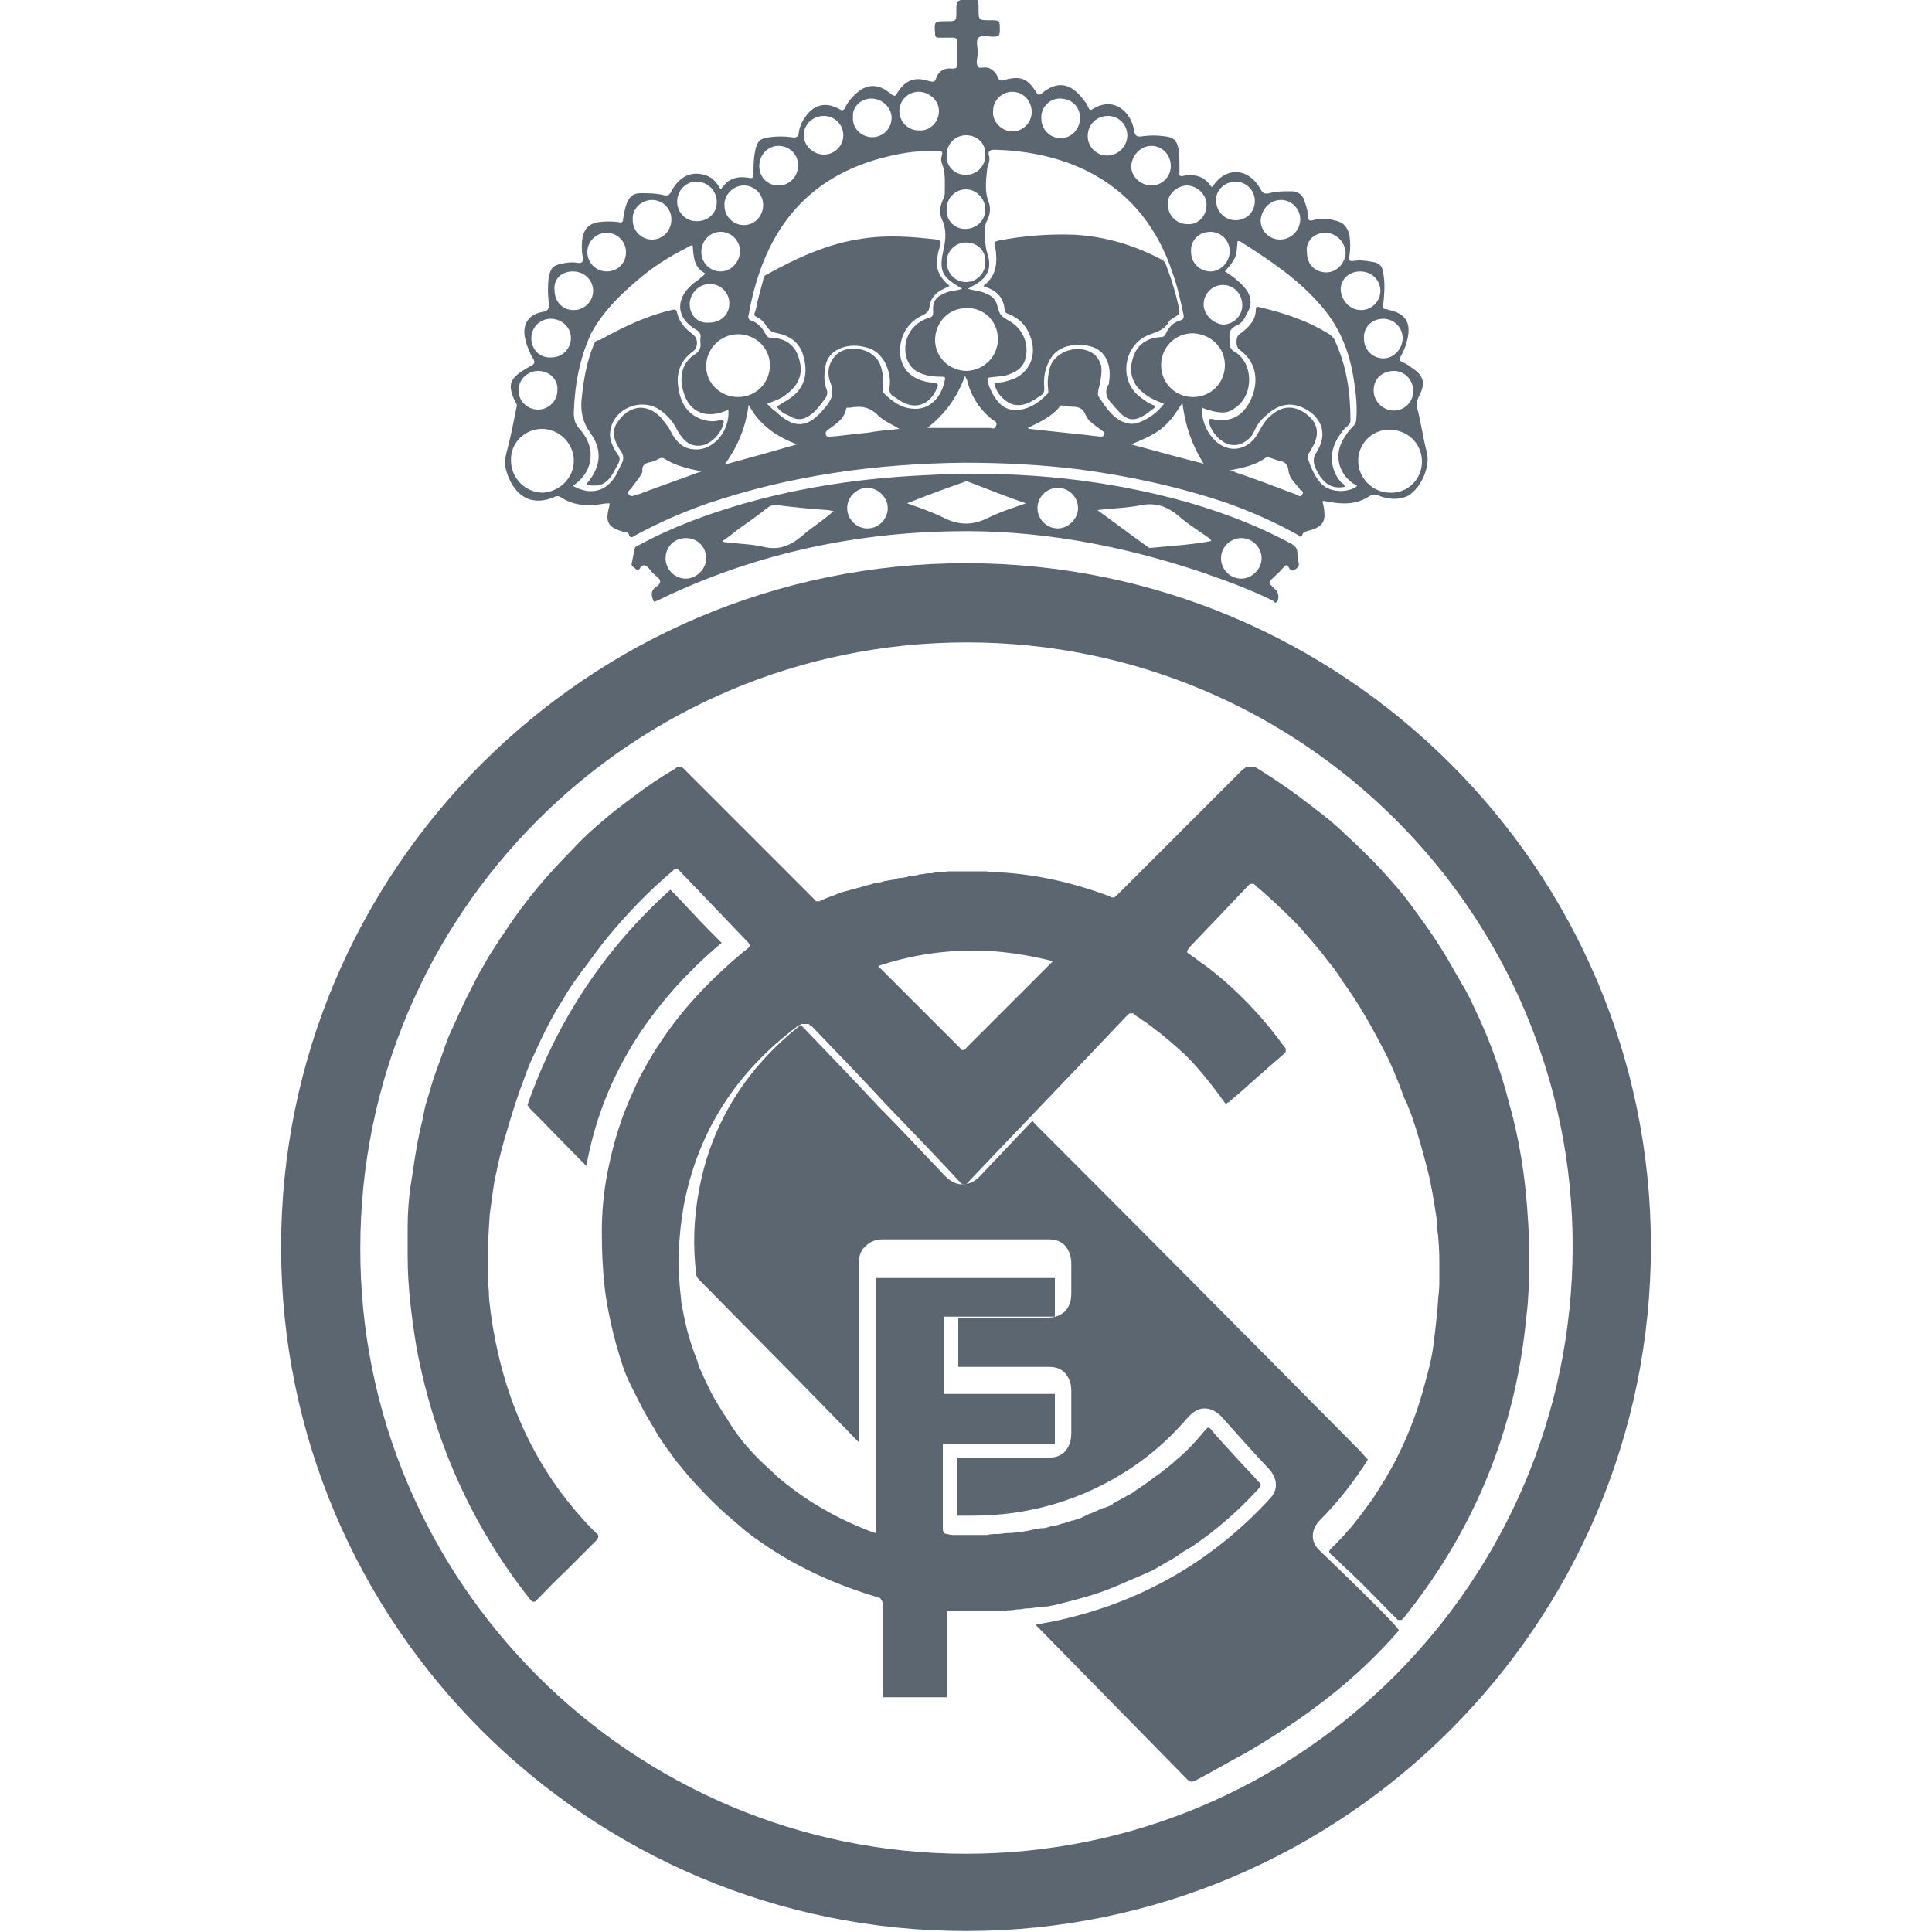
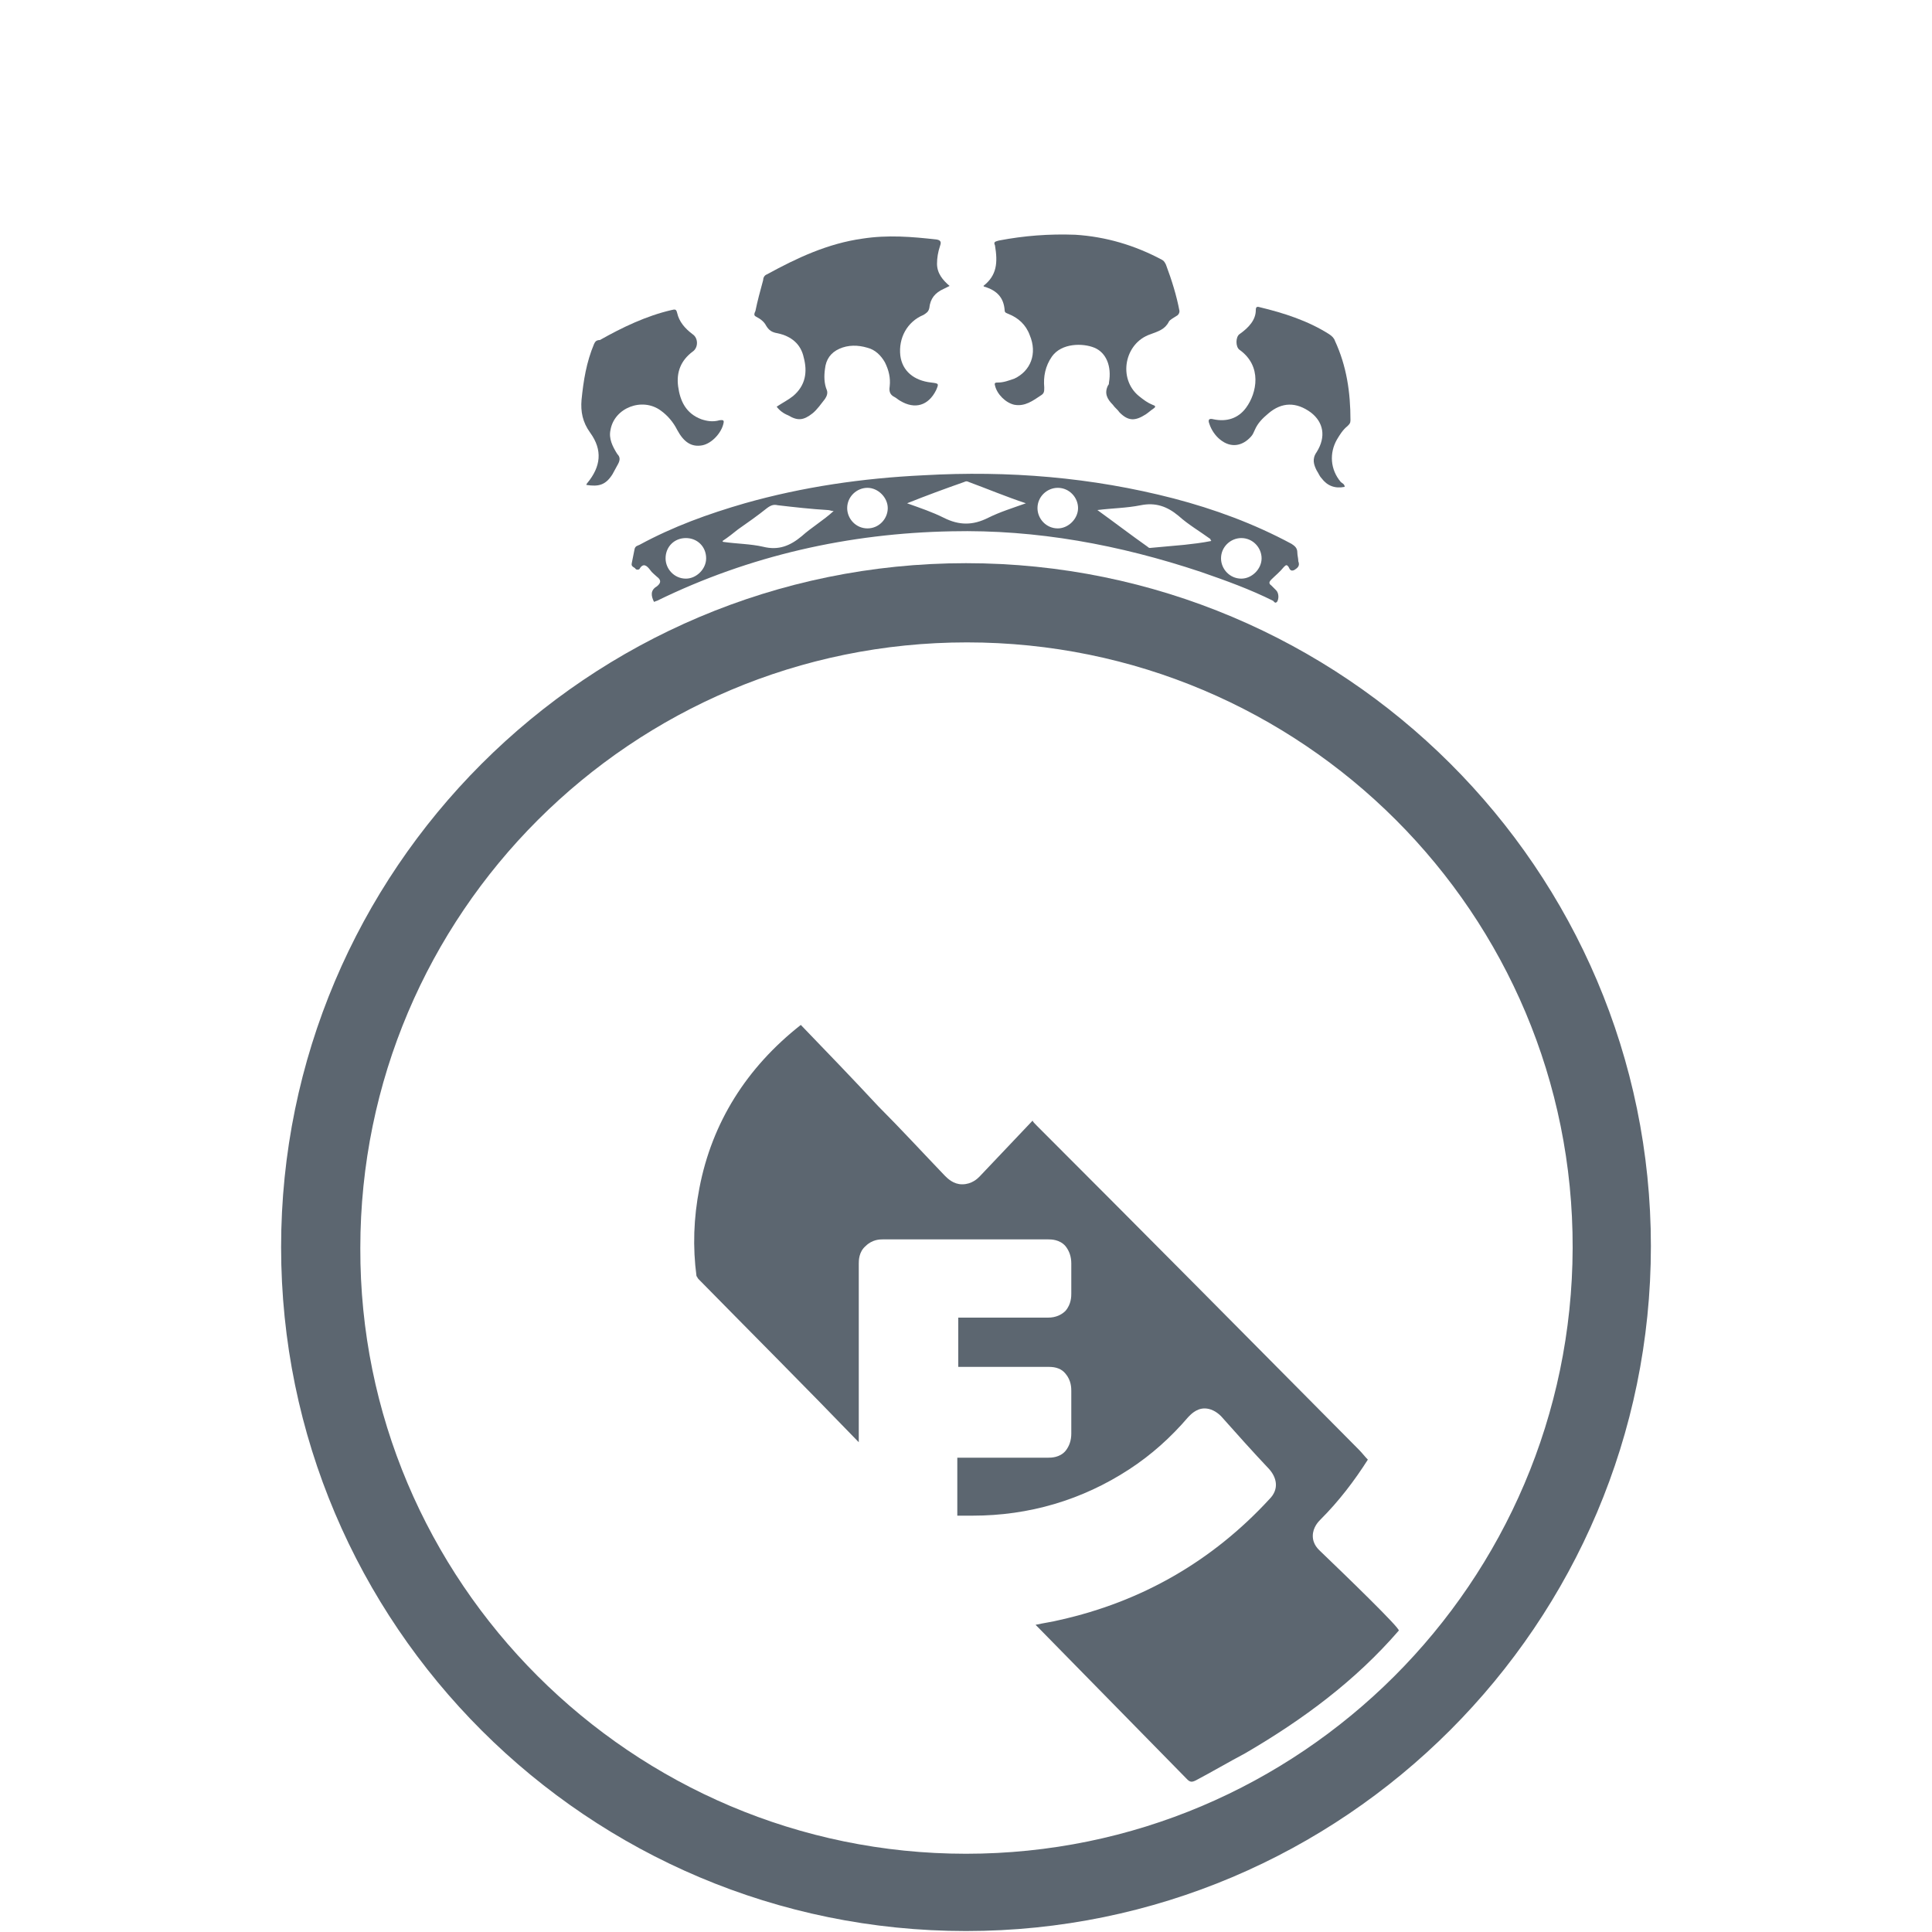
<svg xmlns="http://www.w3.org/2000/svg" version="1.1" id="Capa_1" x="0px" y="0px" viewBox="0 0 200 200" style="enable-background:new 0 0 200 200;" xml:space="preserve">
  <style type="text/css"> .st0{fill:#5C6670;} </style>
  <g>
-     <path class="st0" d="M57.5,51.4c0.3-0.1,0.4,0,0.6,0.1c0.9,0.6,1.9,0.8,3,0.8c0.7,0,1.3-0.2,2-0.2c0,0.1,0,0.2,0,0.2 c-0.5,1.8-0.2,2.3,1.6,2.8c0.1,0,0.3,0,0.4,0.2c0.1,0.5,0.4,0.3,0.7,0.1c2.4-1.3,4.9-2.4,7.5-3.3c8.6-2.9,17.4-4.1,26.5-4.2 c4,0,8,0.2,12,0.7c5.2,0.7,10.3,1.8,15.3,3.5c2.5,0.9,5,2,7.3,3.3c0.1,0.1,0.3,0.3,0.4,0c0.1-0.4,0.5-0.4,0.8-0.5 c1.1-0.3,1.6-0.8,1.5-1.8c0-0.4-0.1-0.8-0.2-1.2c0.2-0.1,0.3,0,0.4,0c1.5,0.3,3,0.4,4.4-0.5c0.3-0.2,0.6-0.3,1-0.1 c1,0.4,2.1,0.5,3.1,0c1.3-0.8,2.3-3,1.9-4.5c-0.4-1.5-0.6-3.1-1-4.6c-0.1-0.4,0-0.8,0.2-1.2c0.7-1.3,0.5-2.1-0.7-2.9 c-0.3-0.2-0.7-0.5-1-0.6c-0.4-0.2-0.4-0.3-0.2-0.6c0.4-0.7,0.7-1.5,0.8-2.4c0.1-1.1-0.3-1.8-1.3-2.2c-0.3-0.1-0.6-0.2-1-0.3 c-0.3,0-0.4-0.1-0.3-0.5c0.1-1.1,0.2-2.1,0-3.2c-0.1-0.8-0.4-1.1-1.2-1.2c-0.6-0.1-1.2-0.2-1.8-0.1c-0.6,0.1-0.6-0.1-0.5-0.6 c0.1-0.7,0.1-1.3,0-2c-0.2-0.9-0.6-1.4-1.6-1.6c-0.7-0.2-1.5-0.2-2.2,0c-0.3,0.1-0.5,0-0.5-0.4c0-0.6-0.2-1.1-0.4-1.7 c-0.2-0.6-0.7-0.9-1.3-0.9c-0.8,0-1.6,0-2.3,0.2c-0.5,0.1-0.7,0-0.9-0.4c-1.2-2.2-3.5-2.4-4.9-0.4c-0.1,0.2-0.2,0.2-0.3,0 c-0.7-1-1.7-1.2-2.8-1c-0.3,0.1-0.5,0-0.4-0.4c0-0.8,0-1.6-0.1-2.4c-0.2-0.9-0.5-1.2-1.5-1.3c-0.7-0.1-1.5-0.1-2.2,0 c-0.6,0.1-0.8,0-0.9-0.6c-0.3-1.9-2.1-3.6-4.3-2.2c-0.2,0.1-0.3,0.1-0.4-0.1c-0.1-0.2-0.2-0.5-0.4-0.7c-1.1-1.5-2.5-2.5-4.5-0.8 c-0.3,0.2-0.3,0.1-0.5-0.1c-0.9-1.5-1.7-1.8-3.4-1.3c-0.3,0.1-0.5,0-0.6-0.3c-0.2-0.5-0.6-0.9-1.1-1c-0.4-0.1-0.9,0.2-1-0.2 c-0.2-0.3,0-0.8,0-1.2c0-0.1,0-0.2,0-0.3c0-0.5-0.2-1.1,0.1-1.4c0.3-0.3,1-0.1,1.5-0.1c0.6,0,0.7-0.1,0.7-0.7c0-1,0-1-1-1 c-1.2,0-1.2,0-1.2-1.2c0-1,0-1-0.9-1C99,0,99,0,99,1.2c0,1,0,1-1,1c-1.3,0-1.3,0-1.2,1.3c0,0.3,0.1,0.4,0.4,0.4c0.5,0,0.9,0,1.4,0 c0.4,0,0.5,0.1,0.5,0.5c0,0.7,0,1.5,0,2.2c0,0.4-0.1,0.5-0.5,0.5c-0.8-0.1-1.4,0.2-1.7,1c-0.1,0.4-0.3,0.4-0.7,0.3 c-1.5-0.5-2.5-0.1-3.3,1.2c-0.2,0.4-0.3,0.4-0.7,0.1c-1.4-1.2-2.7-1-3.9,0.3c-0.3,0.3-0.6,0.7-0.8,1.1c-0.1,0.3-0.3,0.4-0.6,0.2 c-1.4-0.8-2.7-0.5-3.6,0.9c-0.3,0.4-0.5,0.9-0.6,1.4c0,0.6-0.3,0.7-0.8,0.6c-0.7-0.1-1.5-0.1-2.2,0c-1,0.1-1.3,0.4-1.5,1.3 C78,16.4,78,17.2,78,18c0,0.4-0.1,0.5-0.5,0.4c-0.7-0.1-1.4-0.1-2,0.3c-0.4,0.2-0.6,0.6-0.9,0.9c-0.6-1-1-1.3-1.7-1.5 c-1.4-0.4-2.6,0.2-3.4,1.7c-0.2,0.4-0.4,0.5-0.8,0.4c-0.8-0.2-1.6-0.2-2.4-0.2c-0.7,0-1.1,0.3-1.4,1c-0.2,0.5-0.3,1.1-0.4,1.7 c0,0.3-0.2,0.4-0.4,0.3c-0.7-0.1-1.5-0.1-2.2,0c-1,0.2-1.4,0.7-1.6,1.6c-0.1,0.6-0.1,1.3,0,1.9c0.1,0.6,0,0.8-0.6,0.7 c-0.5-0.1-1.1,0-1.6,0.1c-0.9,0.2-1.1,0.5-1.3,1.4c-0.1,0.9-0.1,1.7,0,2.6c0.1,0.7-0.1,0.9-0.7,1c-1.5,0.3-2.1,1.4-1.7,2.9 c0.1,0.5,0.3,0.9,0.5,1.4c0.1,0.3,0.5,0.7,0.4,1c-0.1,0.2-0.6,0.4-0.9,0.6c-1.7,1-1.9,1.7-1,3.5c0.1,0.1,0.1,0.2,0.1,0.3 c-0.3,1.5-0.6,3.1-1,4.6c-0.2,0.7-0.3,1.4-0.1,2.1C53.1,51.1,54.8,52.6,57.5,51.4z M66.8,50.9c-0.3,0.1-0.6,0.3-1,0.3 c-0.2,0.1-0.4,0.3-0.7,0c-0.2-0.3,0.1-0.5,0.2-0.6c0.3-0.4,0.6-0.8,0.9-1.2c0.1-0.2,0.3-0.4,0.3-0.6c-0.1-0.8,0.5-0.9,1-1 c0.5-0.1,0.9-0.6,1.3-0.3c1.1,0.7,2.4,1,3.8,1.3C70.7,49.5,68.7,50.2,66.8,50.9z M75,48.1c1.4-1.9,2.2-3.9,2.5-6.2 c1.1,2.1,2.9,3.3,5,4.1C80.1,46.7,77.6,47.4,75,48.1z M76.4,34.6c1.8,0,3.3,1.4,3.3,3.2c0,1.8-1.4,3.3-3.3,3.3 c-1.8,0-3.3-1.4-3.3-3.2C73.1,36.1,74.6,34.6,76.4,34.6z M71.4,31.5c0-1.1,0.9-2.1,2.1-2.1c1.1,0,2,0.9,2,2c0,1.2-0.9,2-2.1,2 C72.3,33.5,71.4,32.7,71.4,31.5z M89.8,44.8c-1.3,0.1-2.5,0.3-3.8,0.4c-0.2,0-0.4,0.1-0.5-0.2c-0.1-0.3,0.1-0.4,0.2-0.5 c0.8-0.6,1.7-1.1,1.9-2.2c0-0.1,0.1-0.1,0.2-0.1c0.1,0,0.2,0,0.2,0c1.1-0.2,2-0.1,2.9,0.8c0.6,0.6,1.4,0.9,2.2,1.4 C92.1,44.5,90.9,44.6,89.8,44.8z M103.1,44.1c-0.1,0.4-0.4,0.2-0.6,0.2c-2.1,0-4.2,0-6.5,0c1.9-1.5,3.1-3.2,3.9-5.4 c0.1,0.2,0.1,0.3,0.2,0.4c0.4,1.7,1.3,3.1,2.7,4.2C103,43.6,103.3,43.7,103.1,44.1z M100,25.1c1.2,0,2.1,0.9,2,2.1c0,1.1-0.9,2-2,2 c-1.1,0-2-0.9-2-2.1C98,26,98.9,25.1,100,25.1z M98,21.6c0-1.1,0.9-2,2-2c1.1,0,2,1,2,2.1c0,1.1-0.9,2-2.1,2 C98.8,23.7,97.9,22.8,98,21.6z M103.3,35.1c0,1.8-1.4,3.2-3.2,3.3c-1.8,0-3.3-1.4-3.3-3.2c0-1.8,1.4-3.3,3.2-3.3 C101.8,31.8,103.3,33.2,103.3,35.1z M114.3,45c-0.1,0.2-0.2,0.2-0.4,0.2c-2.4-0.3-4.8-0.5-7.3-0.8c0,0-0.1,0-0.2-0.1 c1.2-0.6,2.4-1.1,3.3-2.2c0.1-0.2,0.3-0.1,0.5-0.1c0.2,0,0.4,0.1,0.7,0.1c0.7,0,1.2,0.1,1.5,0.9c0.3,0.7,1.1,1.1,1.7,1.6 C114.3,44.7,114.4,44.8,114.3,45z M117.1,46c1.2-0.5,2.2-0.9,3.1-1.6c0.9-0.7,1.5-1.6,2.2-2.7c0.3,2.4,1,4.4,2.2,6.3 C122.2,47.4,119.7,46.7,117.1,46z M126.8,37.8c0,1.8-1.4,3.3-3.3,3.3c-1.8,0-3.3-1.4-3.3-3.3c0-1.8,1.4-3.3,3.3-3.3 C125.4,34.6,126.8,36,126.8,37.8z M124.6,31.5c0-1.1,0.9-2,2-2c1.1,0,2,0.9,2,2.1c0,1.1-0.9,2-2,2 C125.6,33.5,124.6,32.6,124.6,31.5z M134.8,51.2c-0.2,0.3-0.4,0.1-0.6,0c-2.1-0.8-4.2-1.6-6.3-2.3c-0.1-0.1-0.3-0.1-0.6-0.2 c1.4-0.3,2.6-0.5,3.7-1.3c0.2-0.1,0.3-0.1,0.5,0c0.3,0.1,0.6,0.2,0.9,0.3c0.6,0.1,0.9,0.3,1,1.1c0.1,0.8,0.8,1.3,1.2,1.9 C134.8,50.8,135,50.9,134.8,51.2z M147.2,47.8c0,1.8-1.5,3.3-3.3,3.2c-1.8,0-3.3-1.5-3.3-3.3c0-1.8,1.5-3.3,3.3-3.2 C145.7,44.5,147.2,45.9,147.2,47.8z M146.3,40.5c0,1.1-0.9,2-2,2c-1.1,0-2.1-0.9-2.1-2.1c0-1.2,0.9-2,2.1-2 C145.4,38.4,146.3,39.3,146.3,40.5z M143.2,33c1.1,0,2,0.9,2,2c0,1.1-0.9,2.1-2,2.1c-1.1,0-2-0.9-2-2C141.1,33.9,142,33,143.2,33z M140.8,28.1c1.2,0,2.1,0.9,2.1,2c0,1.1-0.9,2-2,2c-1.1,0-2-0.9-2.1-2C138.7,29,139.6,28.1,140.8,28.1z M137.2,24.1 c1.1,0,2,0.9,2.1,2c0,1.1-0.9,2.1-2,2.1c-1.1,0-2-0.8-2-2C135.1,25,136,24.1,137.2,24.1z M132.6,20.7c1.1,0,2,0.9,2,2 c0,1.1-0.9,2.1-2.1,2.1c-1.1,0-2-0.9-2-2C130.6,21.6,131.5,20.7,132.6,20.7z M136.8,31.7c2,2.3,3,5,3.4,8c0.2,1.2,0.3,2.5,0.2,3.7 c0,0.3-0.1,0.5-0.3,0.7c-0.4,0.4-0.7,0.8-1,1.3c-1,1.6-0.6,3.5,0.9,4.6c0.2,0.1,0.3,0.2,0.5,0.3c-0.8,0.7-2.8,0.8-3.8-0.3 c-0.6-0.7-1-1.6-1.3-2.5c-0.1-0.2,0-0.4,0.1-0.6c0.1-0.1,0.2-0.3,0.3-0.5c0.8-1.3,0.7-2.5-0.4-3.4c-1.2-1-2.5-1.1-3.7-0.1 c-0.7,0.5-1.1,1.3-1.5,2c-1.1,1.9-3.3,2.1-4.7,0.4c-0.7-0.8-1.1-1.9-1.1-3.1c0.8,0.3,1.5,0.5,2.2,0.5c0.5,0,0.9-0.2,1.3-0.5 c1.9-1.3,1.9-4.6-0.1-5.8c-0.4-0.2-0.5-0.5-0.5-0.9c0-0.1,0-0.2,0-0.4c-0.1-0.6,0-1.1,0.7-1.4c0.5-0.2,0.8-0.6,1-1.1 c0.7-1.1,0.6-2-0.3-3c-0.6-0.6-1.2-1.1-1.9-1.5c1.2-1.4,1.2-1.5,1.3-3.1c0.1-0.1,0.2,0,0.3,0C131.7,27.1,134.5,29,136.8,31.7z M127.9,18.8c1.1,0,2,0.9,2,2c0,1.2-0.9,2-2,2c-1.1,0-2-0.9-2-2C125.8,19.7,126.8,18.8,127.9,18.8z M125.3,24c1.1,0,2,0.9,2,2 c0,1.1-0.9,2.1-2,2.1c-1.1,0-2-0.9-2-2C123.2,24.9,124.1,24,125.3,24z M122.8,19.2c1.1,0,2.1,0.9,2.1,2c0,1.2-0.9,2.1-2,2 c-1.1,0-2-0.9-2-2C120.8,20.2,121.7,19.3,122.8,19.2z M119.2,15.1c1.1,0,2,0.9,2,2.1c0,1.1-0.9,2-2,2c-1.1,0-2.1-0.9-2.1-2 C117.2,16,118.1,15.1,119.2,15.1z M114.7,12c1.1,0,2,0.9,2,2c0,1.1-0.9,2.1-2.1,2.1c-1.1,0-2-0.9-2-2C112.6,12.9,113.5,12,114.7,12 z M109.7,10.2c1.2,0,2.1,0.8,2.1,2c0,1.2-0.9,2.1-2,2.1c-1.1,0-2-0.9-2-2C107.7,11.2,108.6,10.2,109.7,10.2z M104.8,9.5 c1.1,0,2,0.9,2,2.1c0,1.1-0.9,2-2,2c-1.1,0-2.1-1-2-2.1C102.8,10.4,103.7,9.5,104.8,9.5z M102.2,17.4c0.1-0.4,0.3-0.8,0.2-1.2 c-0.2-0.6,0.1-0.7,0.6-0.7c7.2,0.2,15.2,3.1,18.4,12.8c0.5,1.4,0.8,2.8,1.1,4.2c0.1,0.4,0,0.6-0.4,0.7c-0.7,0.2-1.1,0.7-1.4,1.3 c-0.1,0.3-0.3,0.4-0.6,0.4c-1.4,0.1-2.4,0.8-2.8,2.1c-0.5,1.5-0.1,2.8,1.1,3.7c0.6,0.5,1.3,0.8,2.1,1.1c-0.7,0.9-1.5,1.5-2.5,1.9 c-0.7,0.3-1.4,0.2-2.1-0.2c-1-0.6-1.6-1.6-2.2-2.5c-0.1-0.2,0-0.4,0-0.6c0.2-0.8,0.4-1.7,0.3-2.5c-0.1-0.4-0.3-0.8-0.6-1.1 c-1.4-1.3-4.1-0.6-4.7,1.2c-0.2,0.7-0.3,1.5-0.2,2.3c0,0.2,0.1,0.3-0.1,0.5c-0.8,0.8-1.6,1.4-2.7,1.6c-1.1,0.2-2-0.2-2.6-1.1 c-0.3-0.4-0.5-0.8-0.7-1.3c-0.3-1-0.3-0.9,0.7-1c0.3,0,0.6-0.1,0.9-0.1c1.1-0.3,2-0.8,2.2-2c0.3-1.4-0.4-2.9-1.6-3.6 c-1-0.6-1.1-0.6-1.4-1.8c-0.2-0.6-0.6-0.9-1.1-1.1c-0.6-0.3-1.2-0.3-1.9-0.5c0.3-0.2,0.5-0.3,0.7-0.4c1.4-0.8,1.8-1.8,1.3-3.3 c-0.3-0.9-0.2-1.9-0.2-2.8c0-0.2,0.1-0.4,0.2-0.6c0.3-0.6,0.4-1.3,0.1-2C101.9,19.7,102.1,18.5,102.2,17.4z M100,14 c1.2,0,2.1,0.9,2,2.1c0,1.1-0.9,2-2,2c-1.2,0-2.1-0.9-2-2.1C98,14.9,98.9,14,100,14z M95.1,9.5c1.1,0,2.1,0.9,2.1,2 c0,1.1-0.9,2.1-2.1,2c-1.1,0-2-0.9-2-2C93.1,10.4,94,9.5,95.1,9.5z M90.2,10.2c1.1,0,2.1,0.9,2.1,2c0,1.1-0.9,2-2,2 c-1.1,0-2.1-0.9-2-2.1C88.2,11.1,89.1,10.2,90.2,10.2z M85.3,12c1.1,0,2,0.9,2,2c0,1.1-0.9,2-2,2c-1.1,0-2.1-0.9-2.1-2 C83.2,12.9,84.1,12,85.3,12z M92.8,16c1.4-0.3,2.9-0.4,4.3-0.4c0.4,0,0.5,0.1,0.4,0.5c-0.1,0.3-0.1,0.5,0,0.8c0.4,1,0.3,2,0.3,3.1 c0,0.3-0.1,0.5-0.2,0.7c-0.3,0.7-0.4,1.3-0.1,2c0.5,1,0.4,2.1,0.2,3c-0.5,2.2-0.3,2.9,1.6,4c0.1,0,0.1,0.1,0.3,0.2 c-0.6,0.2-1.2,0.2-1.7,0.4c-1,0.4-1.4,0.9-1.3,2c0,0.4-0.1,0.5-0.4,0.6c-1.8,0.5-2.8,2.2-2.4,4c0.2,0.8,0.7,1.4,1.4,1.7 c0.7,0.3,1.4,0.4,2.2,0.4c0.4,0,0.5,0,0.4,0.4c-0.4,1.9-1.7,3.1-3.4,2.9c-1.2-0.1-2.1-0.8-2.9-1.6c-0.2-0.2-0.1-0.3-0.1-0.5 c0.1-0.9,0-1.7-0.3-2.5c-0.7-1.7-3.5-2.2-4.7-0.8c-0.7,0.8-0.8,1.9-0.4,2.8c0.4,1.1,0,1.8-0.6,2.5c-1.7,2.1-3.1,2.3-5.1,0.4 c-0.3-0.2-0.6-0.5-0.9-0.8c0.8-0.3,1.4-0.5,1.9-0.9c1.4-1,1.9-2.2,1.4-3.8C82.4,35.9,81.4,35,80,35c-0.4,0-0.6-0.1-0.8-0.5 c-0.3-0.6-0.8-1.1-1.4-1.3c-0.3-0.1-0.4-0.3-0.3-0.6C79.1,23.5,83.9,17.8,92.8,16z M80.6,15.1c1.1,0,2.1,0.9,2,2.1c0,1.1-0.9,2-2,2 c-1.2,0-2-0.9-2-2C78.6,16,79.5,15.1,80.6,15.1z M77,19.2c1.1,0,2,0.9,2,2c0,1.2-0.9,2.1-2,2.1c-1.1,0-2-0.9-2-2 C74.9,20.2,75.9,19.2,77,19.2z M74.6,24c1.1,0,2,0.9,2,2c0,1.1-0.9,2.1-2,2.1c-1.1,0-2-0.9-2-2C72.6,24.9,73.5,24,74.6,24z M72.1,18.8c1.1,0,2.1,0.9,2.1,2.1c0,1.2-0.9,2-2.1,2c-1.1,0-2-0.9-2-2C70.1,19.7,71,18.8,72.1,18.8z M67.5,20.7c1.1,0,2,0.9,2,2 c0,1.2-0.9,2.1-2,2.1c-1.1,0-2-0.9-2-2C65.4,21.6,66.4,20.7,67.5,20.7z M66,29c1.5-1.3,3.2-2.4,5-3.3c0.2-0.1,0.4-0.3,0.7-0.3 c0.1,1.1,0.1,2.3,1.3,2.9c-0.1,0.2-0.3,0.3-0.4,0.4c-0.3,0.3-0.7,0.5-1,0.8C69.9,31,70,32.9,72,34.1c0.4,0.2,0.6,0.5,0.5,0.9 c0,0.1,0,0.3,0,0.4c0.1,0.6-0.1,1-0.6,1.3c-1.2,0.8-1.5,2-1.3,3.3c0.3,1.3,0.8,2.4,2.2,2.8c0.9,0.2,1.8,0,2.6-0.4 c0.2,2.2-1.6,4.4-3.7,4.1c-1.1-0.1-1.8-0.9-2.3-1.9c-0.3-0.6-0.7-1-1.1-1.5c-1.7-1.6-3.4-0.8-4.3,0.5c-0.8,1-0.4,2.1,0.2,3 c0.4,0.5,0.4,1,0.1,1.5c-0.2,0.4-0.4,0.8-0.6,1.2c-1,1.6-2.6,2-4.4,1c1-0.7,1.6-1.5,1.8-2.6c0.2-1.3-0.3-2.4-1.1-3.3 c-0.5-0.5-0.6-1.1-0.6-1.7c0.1-2.9,0.6-5.6,1.8-8.2C62.4,32.3,64.1,30.6,66,29z M62.8,24.1c1.1,0,2,0.9,2,2c0,1.2-0.9,2-2,2 c-1.1,0-2-0.9-2-2C60.8,25,61.7,24.1,62.8,24.1z M59.3,28.1c1.2,0,2.1,0.9,2.1,2c0,1.1-0.9,2-2,2c-1.2,0-2-0.9-2-2.1 C57.3,28.9,58.1,28.1,59.3,28.1z M55,35c0-1.1,0.9-2,2-2c1.2,0,2.1,0.9,2.1,2c0,1.1-0.9,2-2,2C55.9,37.1,55,36.2,55,35z M55.7,38.4 c1.2,0,2.1,0.9,2,2c0,1.1-0.9,2-2,2c-1.1,0-2.1-0.9-2-2.1C53.7,39.3,54.6,38.4,55.7,38.4z M56.1,44.4c1.8,0,3.3,1.5,3.3,3.3 c0,1.8-1.5,3.2-3.2,3.3c-1.8,0-3.3-1.5-3.3-3.3C52.8,45.9,54.3,44.4,56.1,44.4z" />
    <path class="st0" d="M134.3,57.2c0-0.5-0.3-0.7-0.6-0.9c-3.9-2.1-8-3.6-12.2-4.7c-8.5-2.2-17.1-2.9-25.9-2.4 c-6.3,0.3-12.5,1.2-18.5,2.9c-3.8,1.1-7.4,2.4-10.9,4.3c-0.2,0.1-0.4,0.1-0.5,0.4c-0.1,0.5-0.2,1-0.3,1.5c-0.1,0.4,0.3,0.4,0.4,0.6 c0.1,0.1,0.3,0.1,0.4,0c0.4-0.7,0.8-0.3,1.1,0.1c0.2,0.3,0.5,0.5,0.7,0.7c0.4,0.3,0.5,0.6,0,1c-0.7,0.4-0.6,1-0.3,1.6 c0.1,0,0.2-0.1,0.3-0.1c9.6-4.7,19.9-7,30.5-7.2c8.8-0.2,17.4,1.4,25.8,4.2c2.6,0.9,5.1,1.8,7.5,3c0.1,0.1,0.2,0.3,0.4,0.1 c0.2-0.3,0.2-0.9-0.1-1.2c-0.2-0.2-0.3-0.3-0.5-0.5c-0.3-0.2-0.2-0.4,0-0.6c0.4-0.4,0.9-0.8,1.3-1.3c0.2-0.2,0.3-0.3,0.5,0 c0.1,0.2,0.2,0.5,0.6,0.3c0.3-0.2,0.6-0.4,0.4-0.9C134.4,57.8,134.3,57.5,134.3,57.2z M71,59.9c-1.2,0-2.1-1-2.1-2.1 c0-1.2,0.9-2.1,2.1-2.1c1.2,0,2.1,0.9,2.1,2.1C73.1,58.9,72.1,59.9,71,59.9z M83,55.5c-1.2,1-2.4,1.5-4,1.1 c-1.3-0.3-2.7-0.3-4.1-0.5c0,0-0.1,0-0.1-0.1c0.6-0.4,1.1-0.8,1.6-1.2c1-0.7,2-1.4,3-2.2c0.4-0.3,0.7-0.4,1.1-0.3 c1.7,0.2,3.5,0.4,5.2,0.5c0.2,0,0.3,0.1,0.6,0.1C85.2,53.9,84,54.6,83,55.5z M89.8,54.7c-1.2,0-2.1-1-2.1-2.1c0-1.2,1-2.1,2.1-2.1 c1.1,0,2.1,1,2.1,2.1C91.9,53.7,91,54.7,89.8,54.7z M102.3,53.6c-1.6,0.8-3,0.8-4.6,0c-1.2-0.6-2.4-1-3.8-1.5 c2-0.8,3.9-1.5,5.9-2.2c0.2-0.1,0.3-0.1,0.5,0c1.9,0.7,3.8,1.5,5.9,2.2C104.8,52.6,103.5,53,102.3,53.6z M109.5,54.7 c-1.2,0-2.1-1-2.1-2.1c0-1.2,1-2.1,2.1-2.1c1.2,0,2.1,1,2.1,2.1C111.6,53.7,110.6,54.7,109.5,54.7z M122.6,56.4 c-1.1,0.1-2.2,0.2-3.3,0.3c-0.2,0-0.3,0.1-0.5-0.1c-1.7-1.2-3.4-2.5-5.2-3.8c1.6-0.2,3-0.2,4.5-0.5c1.5-0.3,2.7,0.1,3.9,1.1 c1,0.9,2.2,1.6,3.3,2.4c0,0,0,0.1,0.1,0.2C124.4,56.2,123.5,56.3,122.6,56.4z M128.5,59.9c-1.2,0-2.1-1-2.1-2.1 c0-1.2,1-2.1,2.1-2.1c1.2,0,2.1,1,2.1,2.1C130.6,58.9,129.6,59.9,128.5,59.9z" />
    <path class="st0" d="M101.8,29.6c0.1,0.1,0.1,0.1,0.2,0.1c1.2,0.4,1.9,1.1,2,2.4c0,0.3,0.2,0.3,0.4,0.4c1,0.4,1.8,1.1,2.2,2.2 c0.8,1.9,0.1,3.7-1.6,4.5c-0.6,0.2-1.1,0.4-1.7,0.4c-0.2,0-0.4,0-0.3,0.3c0.2,0.9,1.1,1.8,2,2c1.1,0.2,1.9-0.4,2.8-1 c0.3-0.2,0.3-0.4,0.3-0.8c-0.1-1.1,0.1-2.2,0.8-3.2c1-1.4,3.2-1.4,4.4-0.9c1.2,0.5,1.8,1.9,1.5,3.6c0,0.1,0,0.2-0.1,0.3 c-0.4,0.8-0.1,1.4,0.5,2c0.2,0.3,0.5,0.5,0.7,0.8c0.9,0.9,1.6,0.9,2.7,0.2c0.3-0.2,0.5-0.4,0.8-0.6c0.3-0.2,0.2-0.3-0.1-0.4 c-0.5-0.2-0.9-0.5-1.4-0.9c-2.2-1.8-1.5-5.5,1.2-6.4c0.8-0.3,1.5-0.5,1.9-1.3c0.1-0.2,0.5-0.4,0.8-0.6c0.2-0.1,0.3-0.3,0.3-0.5 c-0.3-1.6-0.8-3.2-1.4-4.8c-0.1-0.2-0.2-0.4-0.4-0.5c-2.8-1.5-5.8-2.4-9-2.6c-2.7-0.1-5.3,0.1-7.9,0.6c-0.3,0.1-0.6,0.1-0.4,0.5 C103.3,27.2,103.2,28.5,101.8,29.6z" />
    <path class="st0" d="M78.3,32.8c0.4,0.2,0.8,0.5,1,0.9c0.3,0.5,0.6,0.7,1.2,0.8c1.4,0.3,2.4,1.1,2.7,2.5c0.4,1.5,0.2,2.9-1.1,4 c-0.5,0.4-1.1,0.7-1.7,1.1c0.3,0.4,0.7,0.7,1.2,0.9c1,0.6,1.6,0.5,2.5-0.2c0.5-0.4,0.9-1,1.3-1.5c0.2-0.3,0.3-0.6,0.2-0.9 c-0.3-0.7-0.3-1.5-0.2-2.2c0.1-1,0.6-1.7,1.5-2.1c0.9-0.4,1.9-0.4,2.9-0.1c0.8,0.2,1.4,0.8,1.8,1.5c0.4,0.8,0.6,1.6,0.5,2.5 c-0.1,0.6,0.1,0.9,0.5,1.1c0.2,0.1,0.4,0.3,0.6,0.4c1.5,0.9,2.9,0.5,3.7-1.1c0.3-0.7,0.3-0.7-0.5-0.8c-1.8-0.2-3-1.2-3.2-2.8 c-0.2-1.8,0.7-3.5,2.4-4.2c0.3-0.2,0.5-0.3,0.6-0.7c0.1-1,0.6-1.6,1.5-2c0.2-0.1,0.4-0.2,0.6-0.3c-0.7-0.6-1.3-1.3-1.3-2.3 c0-0.6,0.1-1.2,0.3-1.8c0.1-0.3,0.2-0.6-0.3-0.7c-2.6-0.3-5.1-0.5-7.7-0.1c-3.6,0.5-6.8,2-9.9,3.7c-0.3,0.1-0.4,0.4-0.4,0.6 c-0.3,1.1-0.6,2.2-0.8,3.2C78,32.6,78.1,32.7,78.3,32.8z" />
    <path class="st0" d="M61.5,35.6c-0.8,1.9-1.1,3.8-1.3,5.8c-0.1,1.2,0.1,2.3,0.9,3.4c1.3,1.8,1.1,3.5-0.3,5.2c0,0-0.1,0.1-0.1,0.2 c1.3,0.2,2,0,2.7-1.1c0.2-0.4,0.4-0.7,0.6-1.1c0.2-0.4,0.2-0.7-0.1-1c-0.5-0.8-0.9-1.6-0.7-2.5c0.4-2.3,3.3-3.4,5.2-2 c0.7,0.5,1.3,1.2,1.7,2c0.7,1.3,1.5,1.8,2.6,1.6c1-0.2,2-1.3,2.2-2.3c0.1-0.4-0.2-0.3-0.4-0.3c-0.7,0.2-1.3,0.1-1.9-0.1 c-1.6-0.6-2.2-1.9-2.4-3.4c-0.2-1.5,0.3-2.7,1.5-3.6c0.6-0.4,0.6-1.4,0-1.8c-0.8-0.6-1.4-1.3-1.6-2.2c-0.1-0.4-0.2-0.4-0.6-0.3 c-2.6,0.6-5.1,1.8-7.4,3.1C61.7,35.2,61.6,35.4,61.5,35.6z" />
    <path class="st0" d="M128.3,34.6c-0.4,0.3-0.4,1.3,0,1.6c2.4,1.7,1.8,4.5,0.7,6c-0.8,1.1-2,1.5-3.4,1.2c-0.4-0.1-0.6,0-0.4,0.5 c0.2,0.6,0.6,1.2,1.1,1.6c1.1,0.9,2.3,0.7,3.2-0.3c0.2-0.2,0.3-0.5,0.4-0.7c0.3-0.7,0.8-1.2,1.4-1.7c1.4-1.2,2.9-1.2,4.4-0.1 c1.3,1,1.6,2.5,0.6,4.1c-0.5,0.7-0.3,1.3,0,1.9c0.2,0.3,0.3,0.6,0.5,0.8c0.6,0.8,1.4,1.1,2.4,0.9c0-0.3-0.3-0.4-0.4-0.5 c-1.1-1.3-1.2-3-0.4-4.4c0.3-0.5,0.6-1,1.1-1.4c0.2-0.2,0.3-0.3,0.3-0.6c0-2.9-0.4-5.6-1.6-8.2c-0.1-0.3-0.3-0.5-0.6-0.7 c-2.2-1.4-4.7-2.2-7.2-2.8c-0.3-0.1-0.4,0-0.4,0.3C130,33.1,129.3,33.9,128.3,34.6z" />
    <path class="st0" d="M100,58.3c-39.2,0-70.9,31.8-70.9,70.8c0,39.1,31.8,70.8,70.9,70.8c39.1,0,70.9-31.8,70.9-70.9 C170.9,90,139.1,58.3,100,58.3z M100,191.9c-34.6,0-62.8-28.2-62.7-62.7c0-34.6,28.1-62.7,62.8-62.7c34.7,0,62.8,28.1,62.7,62.7 C162.7,163.8,134.6,191.9,100,191.9z" />
    <path class="st0" d="M136.7,160.6c-0.2-0.2-0.8-0.7-0.8-1.6c0-0.9,0.6-1.5,0.8-1.7c1.9-1.9,3.5-4,4.9-6.2c-0.3-0.3-0.6-0.7-0.9-1 c-11.1-11.2-22.2-22.4-33.4-33.6c-0.2-0.2-0.4-0.4-0.4-0.5c-1.8,1.9-3.7,3.9-5.5,5.8c-0.2,0.2-0.8,0.8-1.8,0.8 c-0.9,0-1.5-0.6-1.8-0.9c-2.3-2.4-4.6-4.9-6.9-7.2c-2.6-2.8-5.3-5.6-8-8.4c-5.6,4.4-9.2,10.1-10.5,16.9c-0.6,3.1-0.7,6.1-0.3,9.1 c0.1,0.1,0.1,0.2,0.2,0.3c5.5,5.6,11.1,11.2,16.6,16.9c0,0,0,0,0,0c0-6.1,0-12.4,0-18.5c0-0.3,0-1.2,0.7-1.8 c0.7-0.7,1.5-0.7,1.8-0.7l0,0c2.7,0,5.6,0,8.6,0c2.7,0,5.5,0,8.5,0l0,0c0.3,0,1.2,0,1.8,0.7c0.4,0.5,0.6,1.1,0.6,1.8 c0,0.9,0,1.9,0,3.1c0,0.3,0,1.1-0.6,1.8c-0.4,0.4-1,0.7-1.8,0.7l0,0c-1.5,0-3.2,0-5.3,0c-1.1,0-2.2,0-3.4,0l-0.6,0 c0,0.5,0,1.1,0,1.6c0,1.1,0,2.3,0,3.5c1.2,0,2.5,0,3.7,0c1.9,0,3.8,0,5.7,0l0,0c0.7,0,1.3,0.2,1.7,0.7c0.6,0.7,0.6,1.5,0.6,1.8 c0,1.6,0,3,0,4.4c0,0.7-0.2,1.3-0.6,1.8c-0.6,0.7-1.5,0.7-1.8,0.7l0,0c-1.8,0-3.6,0-5.4,0c-1.3,0-2.6,0-4,0c0,2.1,0,4.1,0,6 c0.5,0,1.1,0,1.6,0c5.8,0,11.3-1.6,16.2-4.8c2.3-1.5,4.3-3.3,6.1-5.4c0.2-0.2,0.8-0.9,1.7-0.9c0.6,0,1.2,0.3,1.7,0.8 c1.6,1.8,3.3,3.7,5,5.5c0.7,0.8,1.1,2,0,3.1c-5.9,6.4-13.2,10.6-21.7,12.5c-0.8,0.2-1.6,0.3-2.5,0.5c0.1,0.1,0.2,0.2,0.3,0.3 c5.1,5.2,10.3,10.5,15.4,15.7c0.3,0.3,0.5,0.3,0.9,0.1c1.7-0.9,3.4-1.9,5.1-2.8c6-3.5,11.4-7.5,15.9-12.7 C145,168.6,139.1,162.9,136.7,160.6z" />
-     <path class="st0" d="M74.7,97.6c-0.4-0.4-0.8-0.8-1.2-1.2c-1.4-1.4-2.7-2.9-4.1-4.3c-6.9,6.2-11.8,13.7-14.8,22.3 c0.1,0.1,0.1,0.2,0.2,0.3c1.9,1.9,3.8,3.9,5.7,5.8c0.1,0.1,0.1,0.1,0.2,0.2C62.3,111.8,67,104.1,74.7,97.6z" />
-     <path class="st0" d="M156.5,115.2c-0.3-1-0.5-1.9-0.8-2.9c-0.4-1.4-0.9-2.8-1.4-4.1c-0.5-1.3-1.1-2.7-1.7-3.9 c-0.4-0.9-0.8-1.7-1.3-2.5c-0.7-1.2-1.4-2.5-2.1-3.6c-1-1.6-2.1-3.1-3.2-4.6c-1.1-1.5-2.4-2.9-3.6-4.2c-1-1-2-2-3-2.9 c-1-1-2.1-1.9-3.3-2.8c-1.9-1.5-3.9-2.9-6-4.2c-0.1,0-0.1-0.1-0.2-0.1c0,0,0,0,0,0c0,0-0.1,0-0.1,0c0,0,0,0-0.1,0c0,0-0.1,0-0.1,0 c0,0,0,0-0.1,0c0,0,0,0-0.1,0c0,0-0.1,0-0.1,0c0,0,0,0-0.1,0c0,0-0.1,0-0.1,0c0,0,0,0-0.1,0c0,0-0.1,0-0.1,0.1c0,0,0,0,0,0 c0,0-0.1,0.1-0.2,0.1c0,0,0,0,0,0c-2.2,2.2-4.3,4.3-6.5,6.5c-2.2,2.2-4.3,4.3-6.5,6.5c0,0-0.1,0.1-0.1,0.1c0,0,0,0,0,0 c0,0-0.1,0-0.1,0.1c0,0,0,0,0,0c0,0-0.1,0-0.1,0.1c0,0,0,0,0,0c0,0-0.1,0-0.1,0c0,0,0,0,0,0c0,0,0,0,0,0c0,0-0.1,0-0.1,0 c0,0,0,0-0.1,0c-0.1,0-0.1,0-0.2-0.1c-3.7-1.4-7.6-2.3-11.5-2.5c-0.4,0-0.8,0-1.3-0.1c-0.1,0-0.3,0-0.4,0c-0.3,0-0.6,0-0.8,0 c-0.3,0-0.5,0-0.8,0c-0.1,0-0.2,0-0.3,0c-0.4,0-0.7,0-1.1,0c-0.1,0-0.1,0-0.2,0c-0.3,0-0.6,0-0.9,0.1c-0.1,0-0.2,0-0.4,0 c-0.2,0-0.5,0-0.7,0.1c-0.1,0-0.3,0-0.4,0c-0.2,0-0.5,0.1-0.7,0.1c-0.1,0-0.3,0-0.4,0.1c-0.2,0-0.5,0.1-0.7,0.1 c-0.1,0-0.3,0-0.4,0.1c-0.3,0-0.5,0.1-0.8,0.1c-0.1,0-0.2,0-0.3,0.1c-0.4,0.1-0.7,0.1-1.1,0.2c0,0-0.1,0-0.1,0 c-0.3,0.1-0.6,0.2-1,0.2c-0.1,0-0.2,0.1-0.3,0.1c-0.2,0.1-0.5,0.1-0.7,0.2c-0.1,0-0.3,0.1-0.4,0.1c-0.2,0.1-0.4,0.1-0.7,0.2 c-0.1,0-0.3,0.1-0.4,0.1c-0.2,0.1-0.4,0.1-0.7,0.2c-0.1,0-0.3,0.1-0.4,0.1c-0.2,0.1-0.5,0.2-0.7,0.3c-0.1,0-0.2,0.1-0.3,0.1 c-0.3,0.1-0.7,0.3-1,0.4c0,0-0.1,0-0.1,0.1c0,0,0,0,0,0c0,0-0.1,0-0.1,0c0,0,0,0,0,0c0,0-0.1,0-0.1,0c0,0,0,0,0,0c0,0,0,0,0,0 c0,0,0,0,0,0c0,0-0.1,0-0.1,0c0,0,0,0,0,0c0,0-0.1,0-0.1,0c0,0,0,0,0,0c0,0-0.1,0-0.1-0.1c0,0,0,0,0,0c0,0-0.1-0.1-0.1-0.1 c-4.5-4.5-9-9-13.5-13.5c0,0,0,0,0,0c0,0-0.1-0.1-0.1-0.1c0,0,0,0,0,0c0,0-0.1,0-0.1-0.1c0,0,0,0,0,0c0,0,0,0-0.1,0c0,0,0,0,0,0 c0,0,0,0-0.1,0c0,0,0,0-0.1,0c0,0,0,0,0,0c0,0,0,0-0.1,0c0,0,0,0,0,0c0,0-0.1,0-0.1,0c0,0,0,0,0,0c0,0-0.1,0-0.1,0.1 c-0.4,0.3-0.9,0.5-1.3,0.8c-1.3,0.8-2.5,1.7-3.7,2.6c-0.8,0.6-1.6,1.2-2.4,1.9c-1.2,1-2.3,2-3.3,3.1c-2.5,2.5-4.8,5.2-6.8,8.2 c-0.3,0.5-0.7,1-1,1.5c-0.5,0.8-1,1.5-1.4,2.3c-0.5,0.8-0.9,1.6-1.3,2.4c-0.7,1.3-1.3,2.7-1.9,4c-0.4,0.8-0.7,1.6-1,2.5 c-0.3,0.8-0.6,1.7-0.9,2.5c-0.3,0.8-0.5,1.7-0.8,2.6c-0.2,0.6-0.3,1.2-0.4,1.7c-0.1,0.6-0.3,1.2-0.4,1.8c-0.4,1.8-0.6,3.6-0.9,5.4 c-0.2,1.4-0.3,2.8-0.3,4.2c0,0.7,0,1.4,0,2.1c0,0.3,0,0.7,0,1c0,3.1,0.4,6.2,0.9,9.3c1.8,9.7,5.7,18.5,11.8,26.2 c0,0,0.1,0.1,0.1,0.1c0,0,0,0,0,0c0,0,0,0,0.1,0.1c0,0,0,0,0,0c0,0,0,0,0.1,0c0,0,0,0,0,0c0,0,0,0,0,0c0,0,0,0,0,0c0,0,0,0,0,0 c0,0,0,0,0.1,0c0,0,0,0,0,0c0,0,0,0,0.1,0c0,0,0,0,0,0c0,0,0.1-0.1,0.1-0.1c1-1,2-2.1,3.1-3.1c1-1,2.1-2.1,3.1-3.1 c0,0,0.1-0.1,0.1-0.1c0.1-0.2,0.2-0.3,0.1-0.5c0-0.1-0.1-0.1-0.2-0.2c-6.3-6.3-9.7-14-10.9-22.8c-0.1-0.8-0.2-1.5-0.2-2.3 c-0.1-0.8-0.1-1.5-0.1-2.3c0-0.4,0-0.8,0-1.1c0-1.5,0.1-3,0.2-4.5c0.1-0.7,0.2-1.5,0.3-2.2c0.1-0.7,0.2-1.5,0.4-2.2 c0.2-1.1,0.5-2.2,0.8-3.3c0.5-1.7,1-3.4,1.6-5.1c0.4-1,0.7-2,1.1-2.9c1-2.2,2-4.4,3.3-6.4c0.5-0.9,1.1-1.8,1.7-2.6 c0.2-0.3,0.4-0.6,0.6-0.8c0.8-1.1,1.6-2.2,2.5-3.3c2-2.4,4.2-4.7,6.7-6.8c0,0,0.1-0.1,0.1-0.1c0,0,0,0,0,0c0,0,0,0,0.1,0 c0,0,0,0,0,0c0,0,0,0,0.1,0c0,0,0,0,0,0c0,0,0,0,0,0c0,0,0,0,0,0c0,0,0,0,0,0c0,0,0,0,0,0c0,0,0,0,0.1,0c0,0,0,0,0,0c0,0,0,0,0.1,0 c0,0,0,0,0,0c0,0,0.1,0.1,0.1,0.1c2.3,2.4,4.5,4.7,6.8,7.1c0.7,0.7,0.7,0.7-0.1,1.3c-3.5,2.9-6.5,6.1-8.7,9.5 c-0.5,0.7-0.9,1.4-1.3,2.1c-0.4,0.7-0.8,1.4-1.1,2.1c-0.5,1.1-1,2.2-1.4,3.3c-0.7,1.9-1.2,3.8-1.6,5.8s-0.6,4.1-0.6,6.2 s0.1,4.4,0.4,6.6c0.4,2.6,1,5,1.8,7.4c0.2,0.6,0.5,1.3,0.8,1.9c0.2,0.4,0.4,0.8,0.6,1.2c0.4,0.8,0.8,1.6,1.3,2.4 c0.2,0.4,0.5,0.8,0.7,1.2c0.2,0.4,0.5,0.8,0.7,1.1c0.3,0.4,0.5,0.8,0.8,1.1c0.1,0.2,0.3,0.4,0.4,0.6c0.3,0.4,0.6,0.7,0.9,1.1 c0.4,0.5,0.9,1.1,1.4,1.6c1,1.1,1.9,2,3,3c0.7,0.6,1.4,1.2,2.1,1.8c4,3.1,8.5,5.3,13.5,6.8c0.1,0,0.2,0.1,0.3,0.1 c0.1,0,0.2,0.1,0.2,0.2c0,0,0,0.1,0.1,0.1c0,0.1,0.1,0.2,0.1,0.3c0,0.1,0,0.1,0,0.2c0,1.5,0,3.1,0,4.6s0,3.1,0,4.6c0,0,0,0,0,0 c0,0.1,0,0.1,0,0.1c0,0,0,0,0,0c0,0,0,0.1,0,0.1c0,0,0,0,0,0c0,0,0,0,0,0.1c0,0,0,0,0,0c0,0,0,0,0,0c0,0,0,0,0,0c0,0,0,0,0,0 c0,0,0,0,0,0c0,0,0,0,0.1,0c0,0,0,0,0.1,0c0,0,0,0,0.1,0c0,0,0,0,0.1,0c0,0,0.1,0,0.1,0c0,0,0,0,0,0c0.9,0,1.9,0,2.8,0c0,0,0,0,0,0 c0.9,0,1.9,0,2.8,0c0,0,0.1,0,0.1,0c0,0,0,0,0.1,0c0,0,0,0,0.1,0c0,0,0,0,0.1,0c0,0,0,0,0.1,0c0,0,0,0,0,0c0,0,0,0,0,0c0,0,0,0,0,0 c0,0,0,0,0,0c0,0,0,0,0,0c0,0,0,0,0-0.1c0,0,0,0,0,0c0,0,0-0.1,0-0.1c0,0,0,0,0,0c0,0,0-0.1,0-0.2c0-2.7,0-5.5,0-8.2 c0,0,0-0.1,0-0.1c0,0,0,0,0,0c0,0,0,0,0-0.1c0,0,0,0,0,0c0,0,0,0,0-0.1c0,0,0,0,0,0c0,0,0,0,0,0c0,0,0,0,0,0c0,0,0,0,0,0 c0,0,0,0,0,0c0,0,0,0,0,0c0,0,0,0,0,0c0,0,0,0,0.1,0c0,0,0,0,0.1,0c0,0,0,0,0,0c0,0,0.1,0,0.1,0c0.2,0,0.5,0,0.7,0 c0.1,0,0.2,0,0.2,0c0.2,0,0.3,0,0.5,0c0.1,0,0.2,0,0.3,0c0.2,0,0.3,0,0.5,0c0.1,0,0.2,0,0.3,0c0.1,0,0.3,0,0.4,0c0.1,0,0.1,0,0.2,0 c0.3,0,0.5,0,0.8,0c0.1,0,0.1,0,0.2,0c0.3,0,0.6,0,0.9,0c0.1,0,0.1,0,0.2,0c0.3,0,0.5,0,0.8-0.1c0.1,0,0.2,0,0.2,0 c0.3,0,0.6-0.1,0.9-0.1c0,0,0.1,0,0.1,0c0.3,0,0.5-0.1,0.8-0.1c0.1,0,0.2,0,0.2,0c0.3,0,0.6-0.1,0.9-0.1c0,0,0.1,0,0.1,0 c0.3,0,0.6-0.1,0.8-0.1c0.1,0,0.2,0,0.2,0c0.3-0.1,0.6-0.1,0.9-0.2c2-0.5,4-1,5.9-1.8c0.7-0.3,1.4-0.6,2.1-0.9 c0.5-0.2,0.9-0.4,1.4-0.6c0.7-0.3,1.3-0.7,2-1.1c0.4-0.2,0.9-0.5,1.3-0.8c0.4-0.3,0.8-0.5,1.3-0.8c2.5-1.7,4.8-3.7,6.9-6 c0.2-0.2,0.2-0.3,0.2-0.4c0-0.1,0-0.1-0.1-0.2c0,0-0.1-0.1-0.1-0.1c-0.8-0.9-1.7-1.8-2.5-2.7c-0.8-0.9-1.7-1.8-2.5-2.8c0,0,0,0,0,0 c0,0-0.1-0.1-0.1-0.1c0,0,0,0,0,0c0,0,0,0-0.1,0c0,0,0,0,0,0c0,0,0,0,0,0c0,0,0,0,0,0c0,0,0,0,0,0c0,0,0,0,0,0c0,0,0,0,0,0 c0,0,0,0-0.1,0c0,0,0,0,0,0c0,0,0,0-0.1,0.1c0,0,0,0,0,0c0,0-0.1,0.1-0.1,0.1c-0.9,1.1-1.9,2.2-3,3.1c-0.5,0.5-1.1,0.9-1.7,1.4 c-0.6,0.4-1.2,0.9-1.8,1.3c-0.3,0.2-0.6,0.4-0.9,0.6c0,0-0.1,0.1-0.1,0.1c-0.3,0.2-0.6,0.3-0.9,0.5c-0.1,0-0.1,0.1-0.2,0.1 c-0.3,0.2-0.6,0.3-0.9,0.5c0,0-0.1,0-0.1,0.1c-0.3,0.2-0.6,0.3-0.9,0.4c0,0,0,0-0.1,0c-0.3,0.1-0.6,0.3-0.9,0.4 c-0.1,0-0.1,0-0.2,0.1c-0.3,0.1-0.6,0.2-0.9,0.4c-0.1,0-0.1,0-0.2,0.1c-0.3,0.1-0.6,0.2-0.9,0.3c0,0-0.1,0-0.1,0 c-0.3,0.1-0.6,0.2-0.9,0.3c0,0-0.1,0-0.1,0c-0.3,0.1-0.6,0.2-1,0.3c-0.1,0-0.1,0-0.2,0c-0.3,0.1-0.6,0.2-0.9,0.2 c-0.1,0-0.1,0-0.2,0c-0.3,0.1-0.7,0.1-1,0.2c0,0,0,0,0,0c-0.3,0.1-0.7,0.1-1,0.2c-0.1,0-0.1,0-0.2,0c-0.3,0-0.6,0.1-1,0.1 c-0.1,0-0.1,0-0.2,0c-0.3,0-0.7,0.1-1,0.1c0,0-0.1,0-0.1,0c-0.3,0-0.7,0-1,0.1c0,0,0,0-0.1,0c-0.3,0-0.7,0-1,0c0,0-0.1,0-0.1,0 c0,0-0.1,0-0.1,0c-0.1,0-0.3,0-0.4,0c-0.1,0-0.2,0-0.3,0c-0.1,0-0.3,0-0.4,0c-0.1,0-0.2,0-0.3,0c-0.2,0-0.3,0-0.5,0 c-0.1,0-0.2,0-0.2,0c-0.2,0-0.5,0-0.7-0.1c-0.4,0-0.5-0.2-0.5-0.6c0-2.8,0-5.6,0-8.3c0-0.1,0-0.1,0-0.2c0,0,0,0,0,0 c0,0,0-0.1,0-0.1c0,0,0,0,0,0c0,0,0,0,0-0.1c0,0,0,0,0,0c0,0,0,0,0,0c0,0,0,0,0,0c0,0,0,0,0,0c0,0,0,0,0,0c0,0,0,0,0.1,0 c0,0,0,0,0.1,0c0,0,0,0,0.1,0c0,0,0,0,0.1,0c0,0,0,0,0.1,0c0,0,0,0,0,0c3.5,0,7,0,10.5,0c0,0,0.1,0,0.1,0c0,0,0.1,0,0.1,0 c0,0,0,0,0.1,0c0,0,0,0,0.1,0c0,0,0,0,0.1,0c0,0,0,0,0.1,0c0,0,0,0,0,0c0,0,0,0,0,0c0,0,0,0,0,0c0,0,0,0,0,0c0,0,0,0,0-0.1 c0,0,0,0,0,0c0,0,0-0.1,0-0.1c0,0,0,0,0,0c0-0.1,0-0.1,0-0.2c0-0.4,0-0.7,0-1.1c0-0.4,0-0.7,0-1.1c0-0.7,0-1.5,0-2.2c0,0,0,0,0,0 c0-0.1,0-0.1,0-0.2c0,0,0,0,0,0c0,0,0-0.1,0-0.1c0,0,0,0,0,0c0,0,0,0,0-0.1c0,0,0,0,0,0c0,0,0,0,0,0c0,0,0,0,0,0c0,0,0,0,0,0 c0,0,0,0,0,0c0,0,0,0-0.1,0c0,0,0,0-0.1,0c0,0,0,0-0.1,0c0,0-0.1,0-0.1,0c0,0-0.1,0-0.1,0c-1.8,0-3.5,0-5.3,0c-1.8,0-3.5,0-5.3,0 c0,0,0,0,0,0c0,0,0,0,0,0c0,0,0,0-0.1,0c0,0,0,0-0.1,0c0,0,0,0-0.1,0c0,0,0,0-0.1,0c0,0,0,0,0,0c0,0,0,0,0,0c0,0,0,0,0,0 c0,0,0,0,0,0c0,0,0,0,0,0c0,0,0,0,0,0c0,0,0,0,0-0.1c0,0,0,0,0,0c0,0,0-0.1,0-0.1c0,0,0,0,0,0c0,0,0-0.1,0-0.1c0-2.4,0-4.9,0-7.3 c0,0,0-0.1,0-0.1c0,0,0,0,0,0c0,0,0-0.1,0-0.1c0,0,0,0,0-0.1c0,0,0,0,0,0c0,0,0,0,0,0c0,0,0,0,0,0c0,0,0,0,0,0c0,0,0,0,0,0 c0,0,0,0,0-0.1c0,0,0,0,0,0c0,0,0,0,0,0c0,0,0,0,0,0c0,0,0,0,0,0c0,0,0,0,0,0c0,0,0,0,0,0c0,0,0,0,0,0c0,0,0,0,0,0c0,0,0,0,0,0 c0,0,0,0,0,0c0,0,0,0,0,0c0,0,0,0,0.1,0c0,0,0,0,0,0c0,0,0.1,0,0.1,0c0,0,0,0,0,0c0,0,0,0,0.1,0c0,0,0,0,0,0c0,0,0.1,0,0.1,0 c0,0,0.1,0,0.1,0c0,0,0.1,0,0.1,0c1.7,0,3.3,0,5,0c0,0,0,0,0,0c1.8,0,3.5,0,5.3,0c0,0,0.1,0,0.1,0c0,0,0.1,0,0.1,0c0,0,0,0,0.1,0 c0,0,0,0,0.1,0c0,0,0,0,0.1,0c0,0,0,0,0.1,0c0,0,0,0,0,0c0,0,0,0,0,0c0,0,0,0,0,0c0,0,0,0,0,0c0,0,0,0,0-0.1c0,0,0,0,0,0 c0,0,0-0.1,0-0.1c0,0,0,0,0,0c0-0.1,0-0.1,0-0.2c0-0.3,0-0.5,0-0.8c0-0.3,0-0.5,0-0.8c0-0.3,0-0.5,0-0.8c0-0.3,0-0.5,0-0.8 c0-0.1,0-0.1,0-0.2c0,0,0,0,0,0c0,0,0-0.1,0-0.1c0,0,0,0,0,0c0,0,0,0,0-0.1c0,0,0,0,0,0c0,0,0,0,0,0c0,0,0,0,0,0c0,0,0,0-0.1,0 c0,0,0,0-0.1,0c0,0,0,0-0.1,0c0,0,0,0-0.1,0c0,0,0,0-0.1,0c0,0-0.1,0-0.1,0c0,0-0.1,0-0.1,0c-0.5,0-1.1,0-1.6,0c-2.3,0-4.6,0-6.9,0 c0,0,0,0,0,0c-2.9,0-5.7,0-8.6,0c0,0-0.1,0-0.1,0c0,0-0.1,0-0.1,0c0,0-0.1,0-0.1,0c0,0,0,0-0.1,0c0,0,0,0-0.1,0c0,0,0,0-0.1,0 c0,0,0,0-0.1,0c0,0,0,0,0,0c0,0,0,0,0,0.1c0,0,0,0,0,0c0,0,0,0,0,0.1c0,0,0,0,0,0c0,0,0,0.1,0,0.1c0,0,0,0,0,0c0,0.1,0,0.1,0,0.2 c0,4.2,0,8.4,0,12.6c0,4.2,0,8.4,0,12.6c0,0.2,0,0.5,0,0.7c-0.2,0-0.3-0.1-0.4-0.1c-3.7-1.4-7-3.3-9.9-5.8 c-0.6-0.6-1.2-1.1-1.8-1.7c-1.2-1.2-2.3-2.5-3.2-4c-0.2-0.4-0.5-0.7-0.7-1.1c-0.5-0.8-1-1.6-1.4-2.5c-0.2-0.4-0.4-0.8-0.6-1.3 c-0.2-0.4-0.4-0.8-0.5-1.3c-0.7-1.7-1.2-3.5-1.5-5.2c-0.1-0.4-0.2-0.9-0.2-1.3c-0.4-3.1-0.3-6.4,0.3-9.7 c1.5-7.7,5.5-13.8,11.8-18.5c0.1,0,0.1-0.1,0.2-0.1c0,0,0,0,0,0c0,0,0.1,0,0.1-0.1c0,0,0,0,0.1,0c0,0,0.1,0,0.1,0c0,0,0,0,0.1,0 c0,0,0,0,0.1,0c0,0,0,0,0,0c0,0,0,0,0.1,0c0,0,0,0,0.1,0c0,0,0.1,0,0.1,0c0,0,0,0,0.1,0c0,0,0.1,0,0.1,0.1c0,0,0,0,0,0 c0,0,0.1,0.1,0.2,0.1c0,0,0,0,0,0c2.6,2.7,5.2,5.4,7.7,8.1c2.6,2.7,5.2,5.4,7.7,8.1c0,0,0.1,0.1,0.1,0.1c0,0,0,0,0,0 c0,0,0.1,0,0.1,0.1c0,0,0,0,0,0c0,0,0,0,0.1,0c0,0,0,0,0,0c0,0,0,0,0.1,0c0,0,0,0,0.1,0c0,0,0,0,0,0c0,0,0,0,0.1,0c0,0,0,0,0,0 c0,0,0.1,0,0.1-0.1c0,0,0,0,0,0c0,0,0.1-0.1,0.1-0.1c5.5-5.8,11-11.5,16.5-17.3c0,0,0.1-0.1,0.1-0.1c0,0,0,0,0,0c0,0,0.1,0,0.1-0.1 c0,0,0,0,0,0c0,0,0,0,0.1,0c0,0,0,0,0,0c0,0,0,0,0.1,0c0,0,0,0,0,0c0,0,0,0,0,0c0,0,0,0,0,0c0,0,0,0,0.1,0c0,0,0,0,0,0 c0,0,0.1,0,0.1,0c0,0,0,0,0,0c0,0,0.1,0,0.1,0.1c0.2,0.2,0.5,0.3,0.7,0.5c0.5,0.3,0.9,0.6,1.4,1c1.1,0.8,2.2,1.8,3.2,2.7 c1.6,1.6,2.9,3.3,4.2,5.1c0.1-0.1,0.2-0.2,0.3-0.2c1.9-1.6,3.7-3.3,5.6-4.9c0.1-0.1,0.2-0.2,0.3-0.3c0,0,0-0.1,0-0.1 c0-0.1,0-0.1,0-0.2s-0.1-0.2-0.2-0.3c-1.8-2.5-3.9-4.8-6.2-6.8c-0.6-0.5-1.3-1.1-2-1.6c-0.5-0.3-0.9-0.7-1.4-1 c-0.1-0.1-0.2-0.2-0.3-0.2c-0.1-0.1-0.1-0.1-0.1-0.2c0-0.1,0.1-0.3,0.3-0.5c2-2.1,4-4.2,6-6.3c0,0,0.1-0.1,0.1-0.1c0,0,0,0,0,0 c0,0,0,0,0.1-0.1c0,0,0,0,0,0c0,0,0,0,0.1,0c0,0,0,0,0,0c0,0,0,0,0,0c0,0,0,0,0,0c0,0,0,0,0.1,0c0,0,0,0,0,0c0,0,0,0,0.1,0 c0,0,0,0,0,0c0,0,0,0,0.1,0c0,0,0,0,0,0c0,0,0.1,0.1,0.1,0.1c0,0,0,0,0,0c1.4,1.2,2.7,2.4,4,3.7c0.6,0.6,1.2,1.3,1.8,2 c0.6,0.7,1.2,1.4,1.7,2.1c0.6,0.7,1.1,1.4,1.6,2.2c1.6,2.2,2.9,4.5,4.2,7c0.8,1.5,1.4,3,2,4.6c0.1,0.3,0.2,0.6,0.4,0.9 c0.2,0.6,0.5,1.2,0.7,1.9c0.1,0.3,0.2,0.6,0.3,0.9c0.5,1.6,0.9,3.1,1.3,4.7c0.3,1.3,0.5,2.5,0.7,3.8c0.1,0.6,0.2,1.3,0.2,1.9 c0,0.3,0.1,0.6,0.1,1c0.1,1,0.1,2,0.1,2.9c0,0.3,0,0.7,0,1c0,0.7,0,1.3-0.1,2c-0.1,1.7-0.3,3.3-0.5,5c-0.2,1.5-0.6,3-1,4.4 c-0.1,0.5-0.3,1-0.4,1.4c-0.6,1.9-1.3,3.7-2.2,5.5c-0.4,0.9-0.9,1.7-1.4,2.6c-0.4,0.6-0.8,1.3-1.2,1.9c-0.4,0.6-0.9,1.2-1.3,1.8 c-0.5,0.6-0.9,1.2-1.4,1.7c-0.5,0.6-1,1.1-1.6,1.7c-0.1,0.1-0.1,0.1-0.2,0.2c0,0.1-0.1,0.1-0.1,0.2c0,0.1,0,0.1,0.1,0.2 c0,0.1,0.1,0.1,0.2,0.2c0.6,0.5,1.1,1.1,1.7,1.6c1.7,1.6,3.3,3.3,5,5c0,0,0.1,0.1,0.1,0.1c0,0,0,0,0,0c0,0,0,0,0.1,0c0,0,0,0,0,0 c0,0,0,0,0.1,0c0,0,0,0,0,0c0,0,0,0,0,0c0,0,0,0,0.1,0c0,0,0,0,0,0c0,0,0,0,0.1,0c0,0,0,0,0,0c0,0,0,0,0.1-0.1c0,0,0,0,0,0 c0,0,0.1-0.1,0.1-0.1c6.9-8.6,11.1-18.3,12.5-29.3c0.1-0.9,0.2-1.8,0.3-2.7c0.1-0.9,0.1-1.8,0.2-2.7c0-0.9,0-1.8,0-2.7 c0-0.4,0-0.9,0-1.3C158.1,123.1,157.5,119.1,156.5,115.2z M108.7,99.8c-2.9,2.9-5.7,5.7-8.6,8.6c-0.1,0.1-0.2,0.3-0.4,0.3 c-0.1,0-0.2,0-0.3-0.2c-2.8-2.8-5.5-5.5-8.3-8.3c-0.1-0.1-0.1-0.1-0.2-0.2c3.3-1.1,6.6-1.6,9.9-1.6c2.7,0,5.4,0.4,8.2,1.1 C108.9,99.6,108.8,99.7,108.7,99.8z" />
  </g>
</svg>